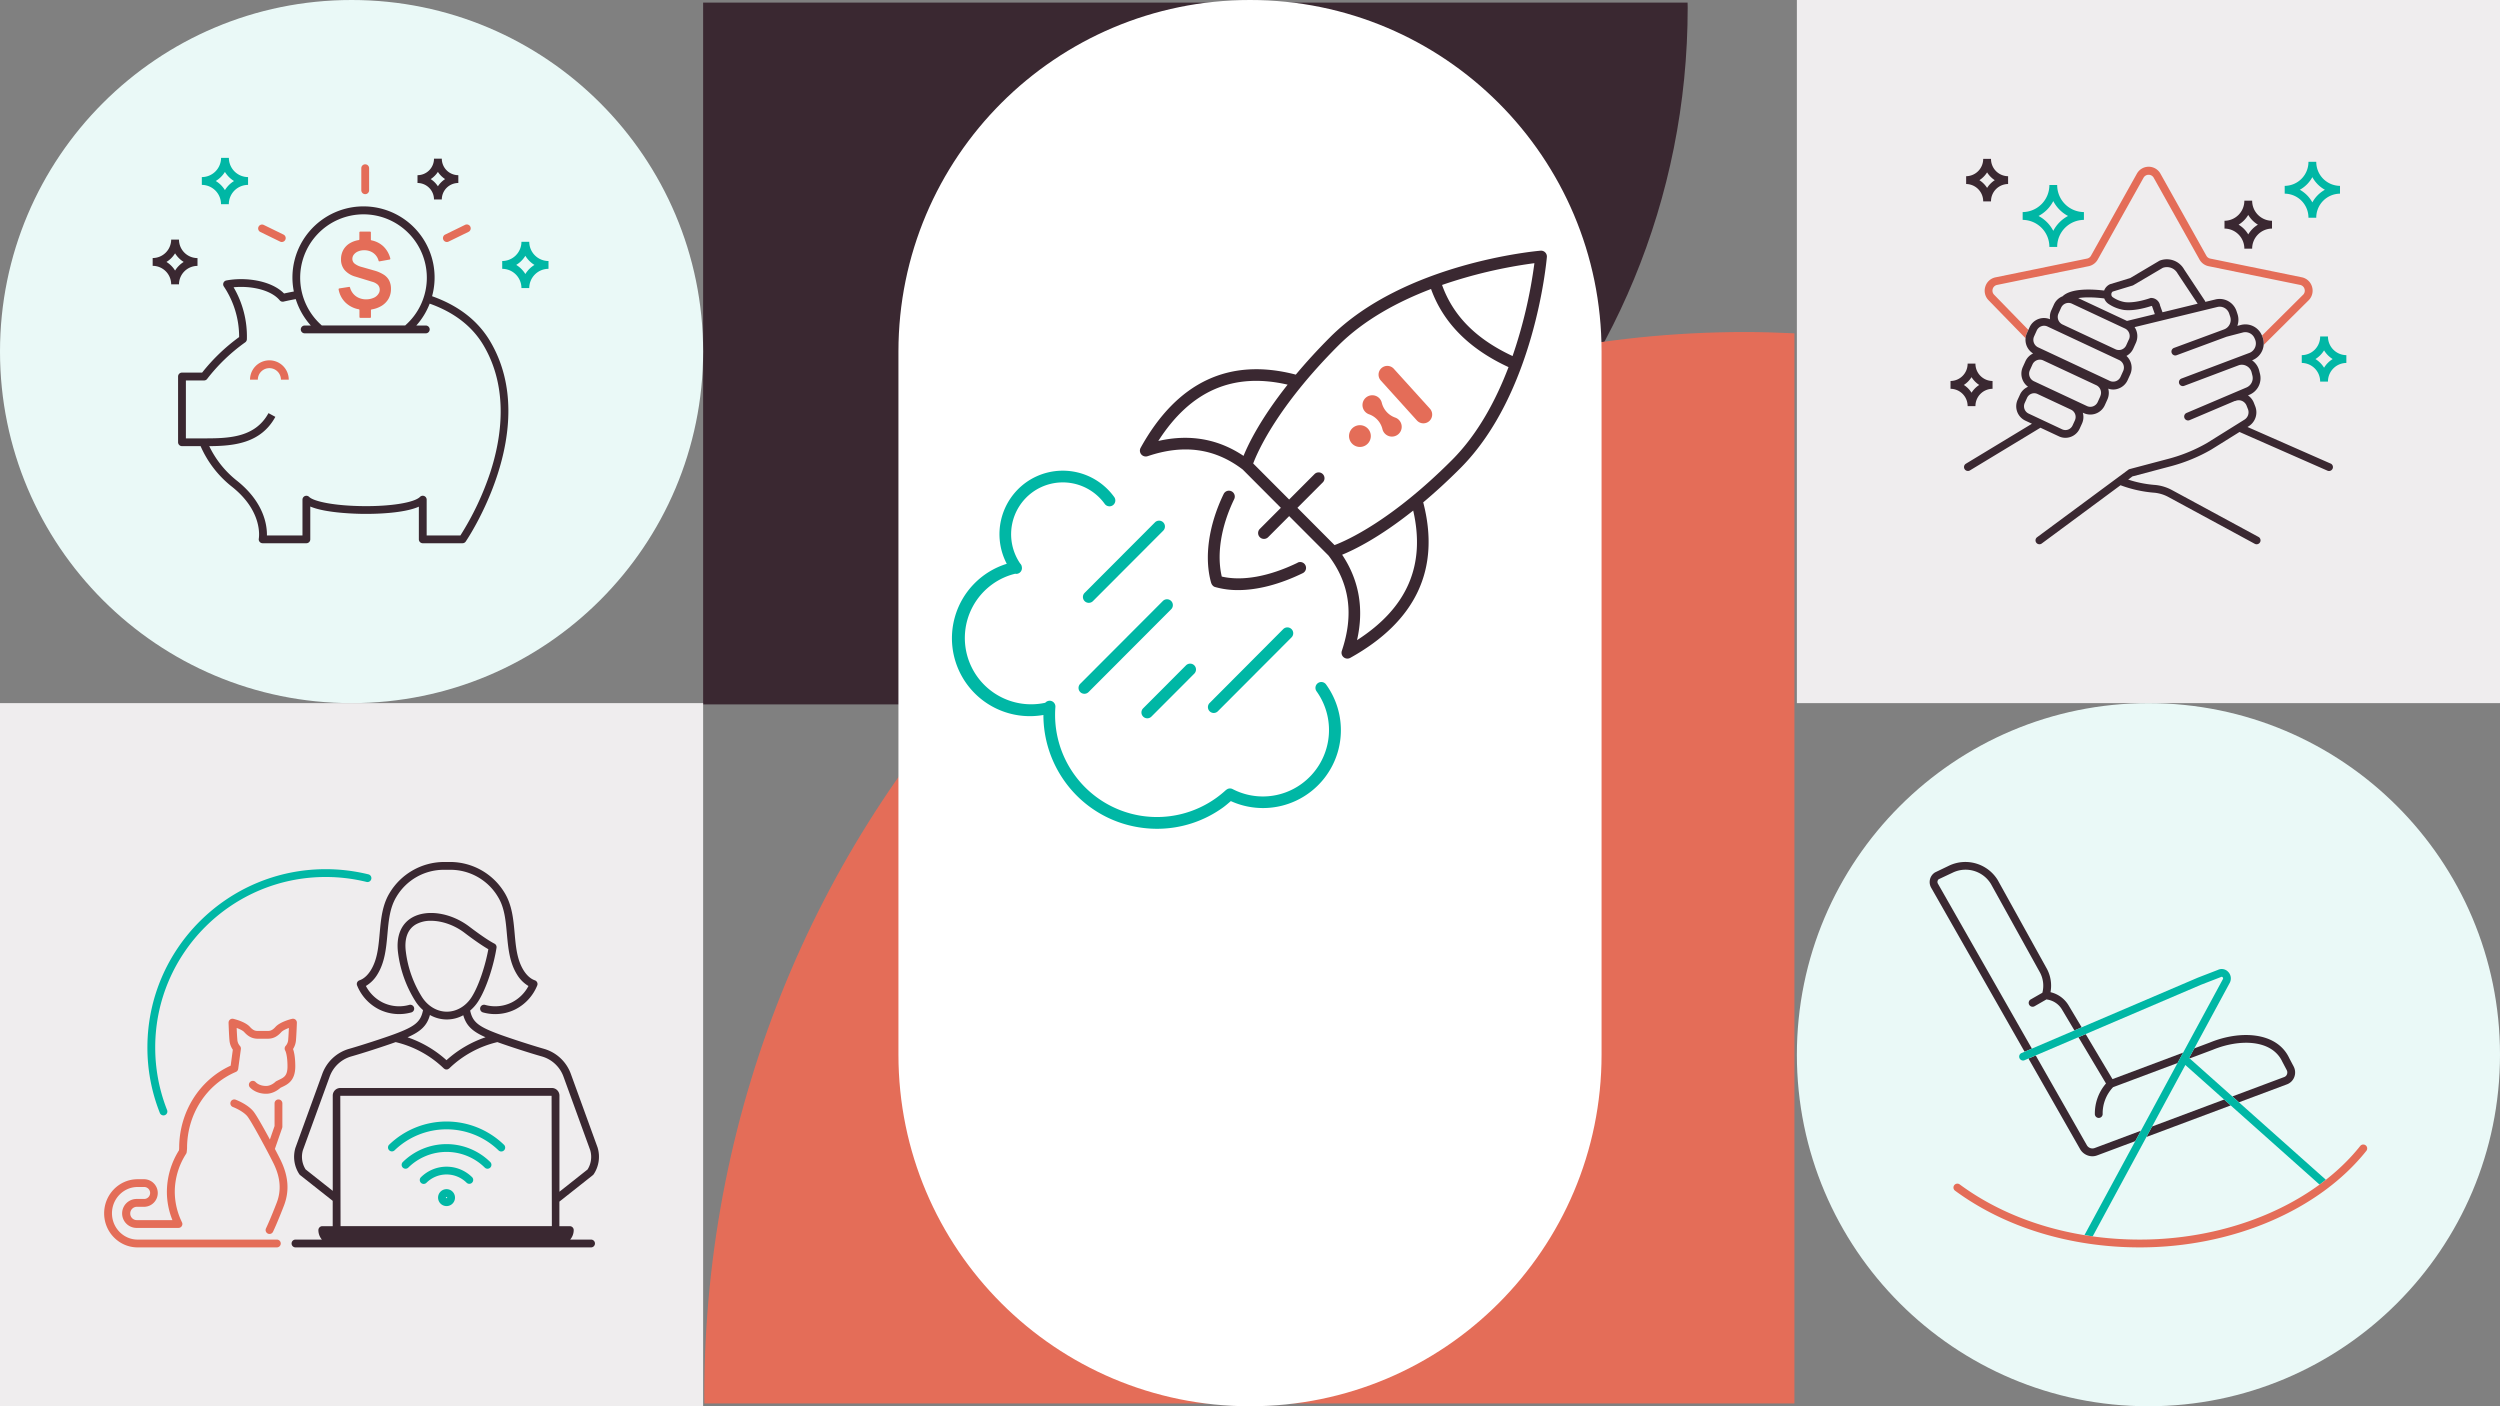
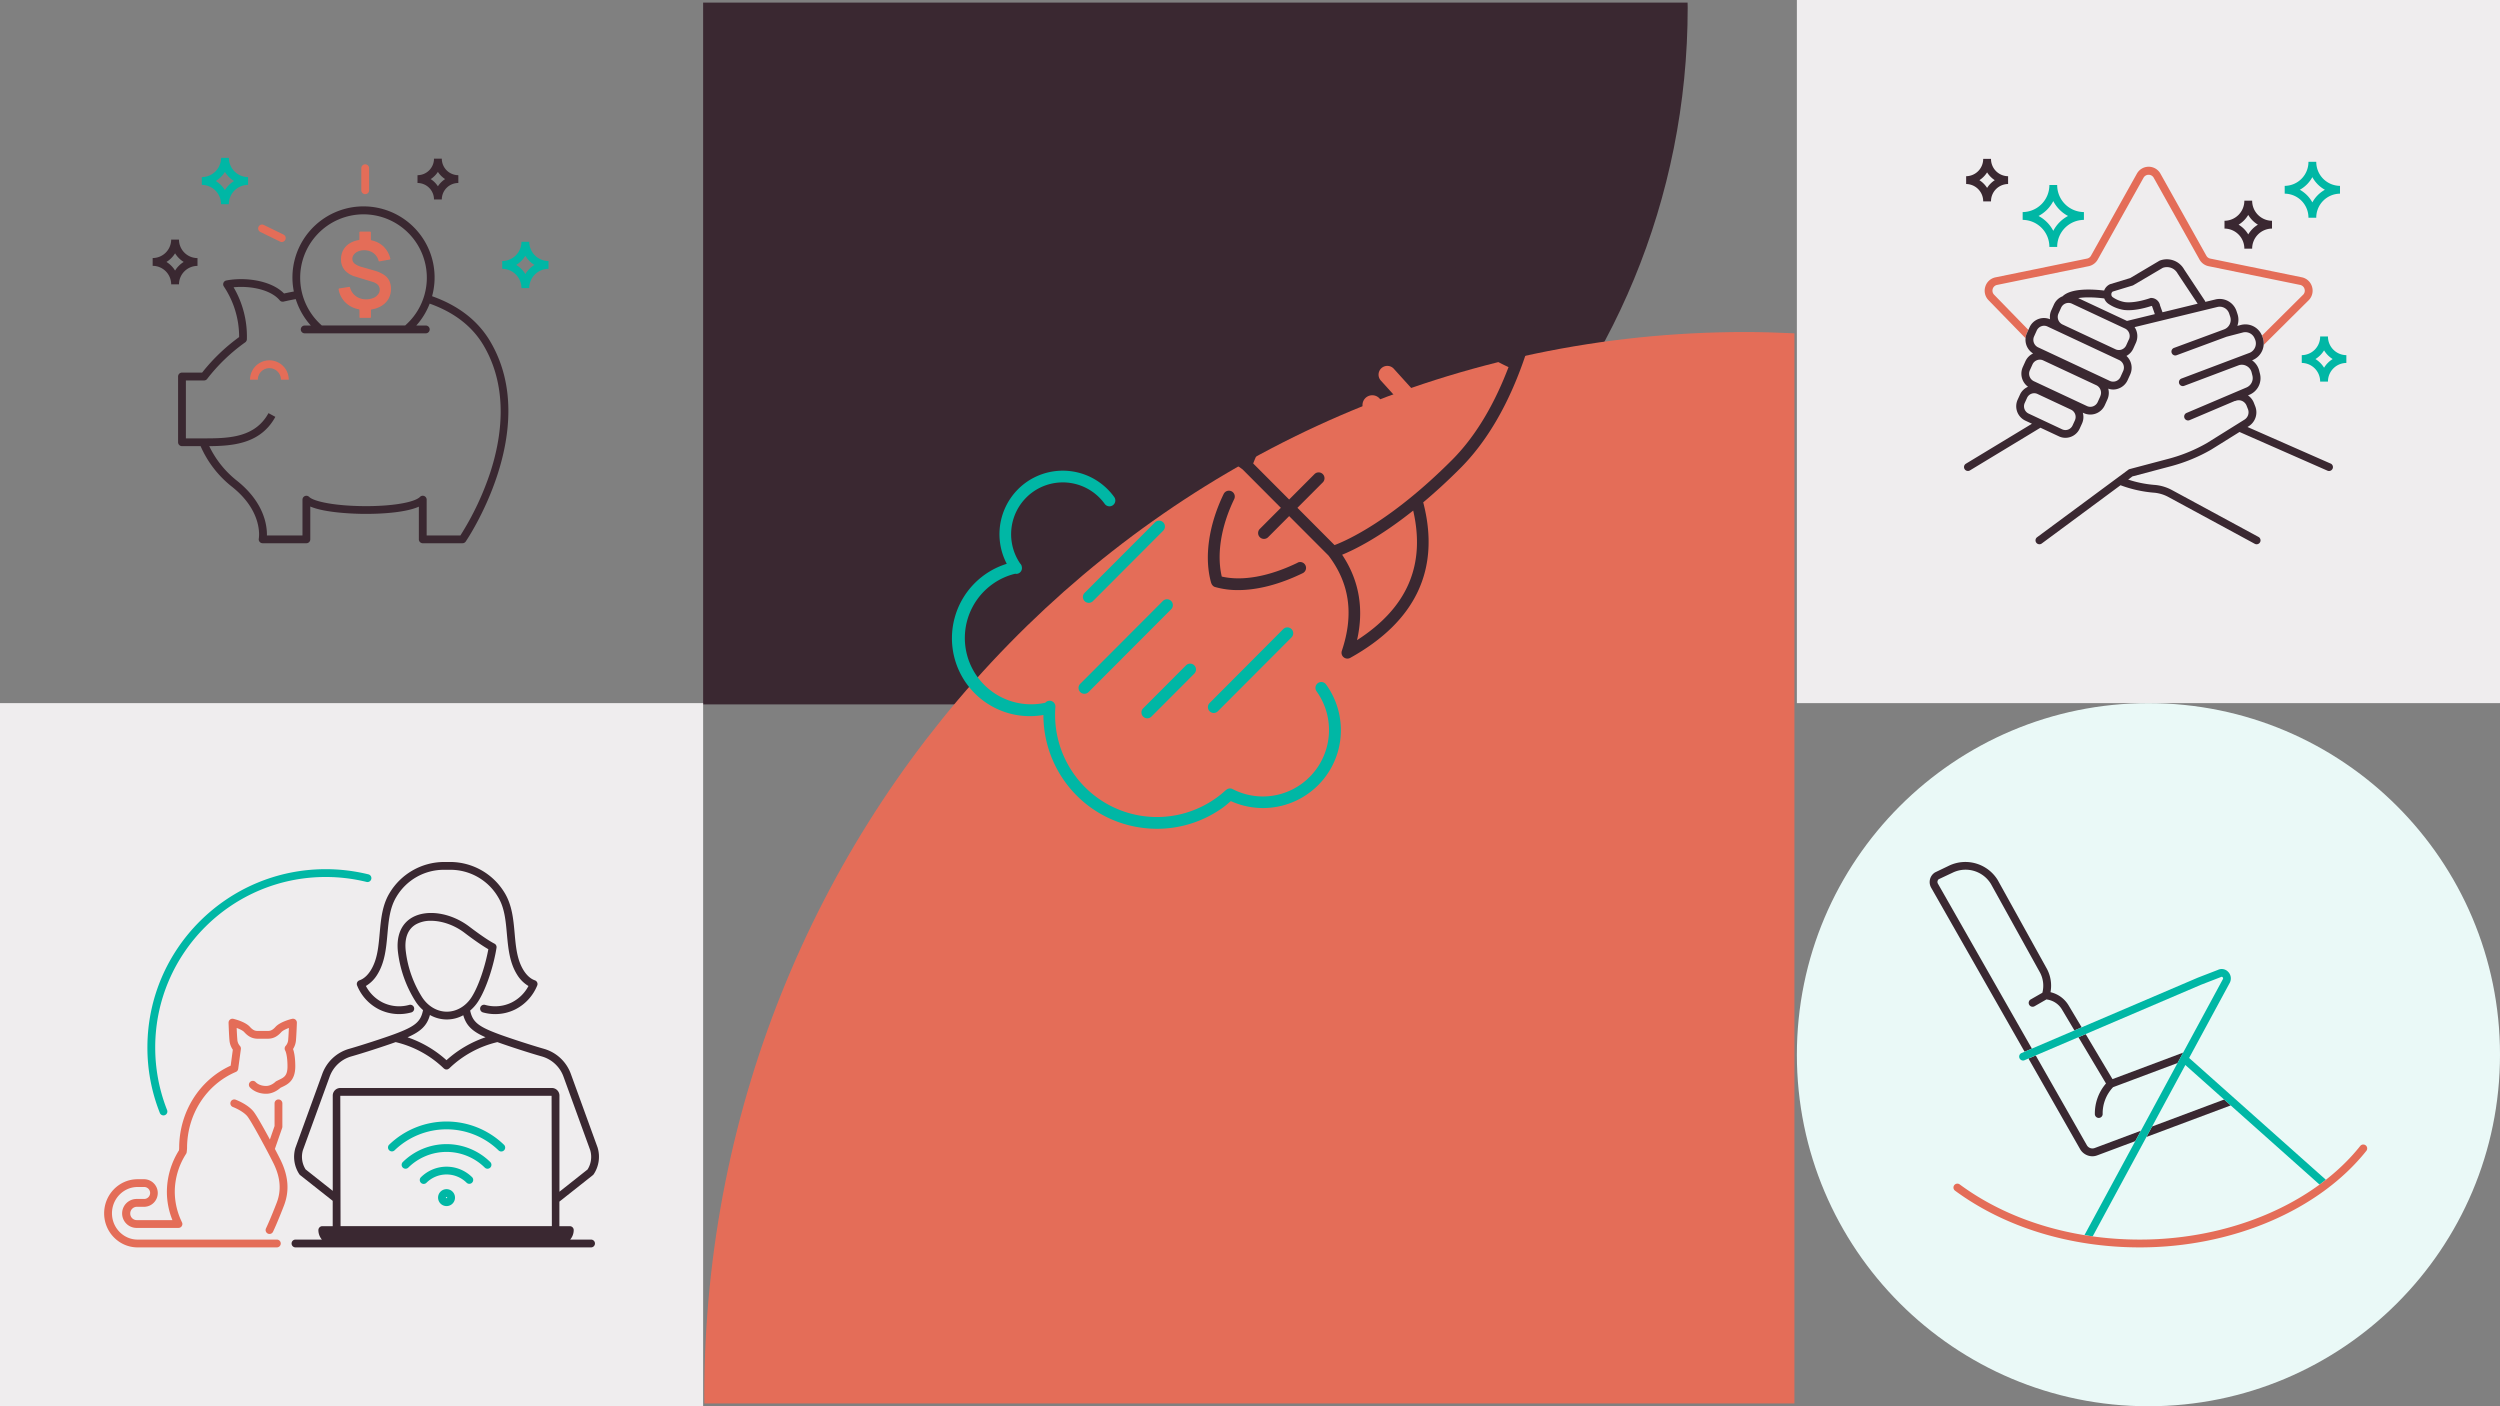
<svg xmlns="http://www.w3.org/2000/svg" id="Ebene_3" data-name="Ebene 3" viewBox="0 0 1920 1080">
  <rect x="0" y="0" width="1920" height="1080" fill="#808080" stroke="none" />
  <defs>
    <style>.cls-1{fill:#3a2831;}.cls-2{fill:#e46d58;}.cls-3{fill:#eaf9f7;}.cls-4{fill:#00b7a5;}.cls-5{fill:#efedee;}.cls-6{fill:#fff;}</style>
  </defs>
  <path class="cls-1" d="M1296.06,2H540V541H746.85v.24c8.24.39,16.52.64,24.86.64,289.64,0,524.44-240.08,524.44-536.25C1296.15,4.41,1296.07,3.22,1296.06,2Z" />
  <path class="cls-2" d="M541,1077.88h837.11V256c-12.56-.6-25.19-1-37.89-1-441.47,0-799.35,365.94-799.35,817.35C540.85,1074.2,541,1076,541,1077.88Z" />
-   <circle class="cls-3" cx="270" cy="270" r="270" />
  <path class="cls-2" d="M221.76,291.61h-6a8.87,8.87,0,0,0-17.74,0h-6a14.87,14.87,0,0,1,29.74,0Z" />
  <path class="cls-2" d="M298.44,229.37a15.38,15.38,0,0,1-5.39,5.52,21,21,0,0,1-7.65,2.76.61.61,0,0,0-.51.59v5.26a.61.61,0,0,1-.61.62h-7.6a.62.62,0,0,1-.62-.62v-5.37a.62.62,0,0,0-.5-.6,19.65,19.65,0,0,1-10.33-5.28,18.53,18.53,0,0,1-5.18-10,.63.63,0,0,1,.52-.74l7.55-1.18a.61.61,0,0,1,.68.45,12.41,12.41,0,0,0,2.32,4.6,11.63,11.63,0,0,0,4.36,3.35,13.75,13.75,0,0,0,5.71,1.17,14,14,0,0,0,5.35-1,8.21,8.21,0,0,0,4.67-4.23,4,4,0,0,0,.29-1,5.52,5.52,0,0,0-1.29-4.93,10.45,10.45,0,0,0-4.47-2.38L273,212.46a17,17,0,0,1-8.28-5,12.41,12.41,0,0,1-2.82-8.26,14.77,14.77,0,0,1,1.7-7.14,13.9,13.9,0,0,1,4.89-5.14,18.72,18.72,0,0,1,7-2.53.61.61,0,0,0,.51-.6V178.5a.62.62,0,0,1,.62-.62h7.6a.61.61,0,0,1,.61.62V184a.62.62,0,0,0,.5.6,18.4,18.4,0,0,1,9.29,4.8,19.48,19.48,0,0,1,5.15,9.15.64.64,0,0,1-.5.78l-7.82,1.4a.61.61,0,0,1-.7-.47,10.53,10.53,0,0,0-5.84-7,12.24,12.24,0,0,0-5.17-1.08,11.83,11.83,0,0,0-4.63.87,8,8,0,0,0-3.28,2.38,5.28,5.28,0,0,0-1.21,3.39,4.66,4.66,0,0,0,1.74,3.66,15,15,0,0,0,5.51,2.57l9.49,2.71a26.73,26.73,0,0,1,7.42,3.23,11.7,11.7,0,0,1,4.16,4.56,14.15,14.15,0,0,1,1.32,6.34A15.2,15.2,0,0,1,298.44,229.37Z" />
  <path class="cls-1" d="M376.57,262.33c-9.4-16-24.48-27.67-44.73-34.84a54.59,54.59,0,1,0-106.17-3.61c-3.38.63-6,1.17-7.52,1.52-9.92-10.12-29.9-12.76-44.34-10A3,3,0,0,0,171.9,220a69.57,69.57,0,0,1,11.75,38.87,144,144,0,0,0-28.42,27.29H139.76a3,3,0,0,0-3,3v50.47a3,3,0,0,0,3,3h14.3a80.87,80.87,0,0,0,23.61,30.8c24.5,19.15,21.23,39.39,21.09,40.23a3,3,0,0,0,3,3.55H235.3a3,3,0,0,0,3-3v-25.2c12,5.14,35.84,5.62,41.2,5.66,7.6.05,30.32-.24,42.18-5.55v25.09a3,3,0,0,0,3,3h30.51a3,3,0,0,0,2.47-1.29C358.25,415.1,416.23,329.77,376.57,262.33Zm-97.38-97.72a48.69,48.69,0,0,1,32.05,85.28l.05.06h-64.2l0-.06a48.7,48.7,0,0,1,32.05-85.28Zm74.39,246.64h-25.9V383.74a3,3,0,0,0-5.13-2.12c-4.34,4.34-21.88,7.25-43,7.09-23.18-.18-38.74-3.7-42.13-7.09a3,3,0,0,0-5.12,2.12v27.51H205c.15-7.52-2-25.64-23.6-42.51a75.37,75.37,0,0,1-20.69-26.09c18.38-.15,39.54-1.9,50.76-22.51l-5.27-2.86c-10.55,19.39-31.8,19.39-50.54,19.39H142.76V292.2h14A3,3,0,0,0,159.1,291a138.36,138.36,0,0,1,29.26-28.12,3,3,0,0,0,1.24-2.3,74.69,74.69,0,0,0-10.2-39.95c13-1.29,28.58,1.81,35.41,10a3,3,0,0,0,3,1s3.5-.85,9.32-1.92A54.8,54.8,0,0,0,238.7,250H234a3,3,0,0,0,0,6h93a3,3,0,0,0,0-6h-7.28A54.78,54.78,0,0,0,330,233.19c18.81,6.69,32.78,17.47,41.43,32.18,19.63,33.38,13.58,71.48,5.06,97.56A218.58,218.58,0,0,1,353.58,411.25Z" />
  <path class="cls-1" d="M137.46,218.39h-6a14.23,14.23,0,0,0-14.21-14.22v-6A14.22,14.22,0,0,0,131.46,184h6a14.23,14.23,0,0,0,14.22,14.21v6A14.24,14.24,0,0,0,137.46,218.39Zm-9.62-17.22a20.36,20.36,0,0,1,6.62,6.63,20.39,20.39,0,0,1,6.63-6.63,20.36,20.36,0,0,1-6.63-6.62A20.33,20.33,0,0,1,127.84,201.17Z" />
  <path class="cls-1" d="M339.31,153.21h-6a12.69,12.69,0,0,0-12.67-12.67v-6a12.69,12.69,0,0,0,12.67-12.68h6A12.7,12.7,0,0,0,352,134.54v6A12.69,12.69,0,0,0,339.31,153.21Zm-8.53-15.67a18.69,18.69,0,0,1,5.53,5.53,18.84,18.84,0,0,1,5.54-5.53,19,19,0,0,1-5.54-5.54A18.84,18.84,0,0,1,330.78,137.54Z" />
  <path class="cls-4" d="M175.74,156.8h-6A14.79,14.79,0,0,0,155,142v-6a14.8,14.8,0,0,0,14.78-14.78h6A14.79,14.79,0,0,0,190.51,136v6A14.79,14.79,0,0,0,175.74,156.8Zm-10-17.77a20.92,20.92,0,0,1,7,7,20.92,20.92,0,0,1,7-7,21,21,0,0,1-7-7A21,21,0,0,1,165.71,139Z" />
  <path class="cls-4" d="M406.47,221.24h-6a14.79,14.79,0,0,0-14.77-14.78v-6a14.79,14.79,0,0,0,14.77-14.77h6a14.79,14.79,0,0,0,14.78,14.77v6A14.8,14.8,0,0,0,406.47,221.24Zm-10-17.78a21,21,0,0,1,7,7,21,21,0,0,1,7-7,20.92,20.92,0,0,1-7-7A20.92,20.92,0,0,1,396.44,203.46Z" />
  <path class="cls-2" d="M280.48,149.12a3,3,0,0,1-3-3V129.19a3,3,0,0,1,6,0v16.93A3,3,0,0,1,280.48,149.12Z" />
-   <path class="cls-2" d="M343.21,185.85a3,3,0,0,1-1.32-5.7l15.22-7.43a3,3,0,1,1,2.63,5.39l-15.22,7.43A2.93,2.93,0,0,1,343.21,185.85Z" />
  <path class="cls-2" d="M216.4,185.85a2.93,2.93,0,0,1-1.31-.31l-15.22-7.43a3,3,0,0,1,2.63-5.39l15.22,7.43a3,3,0,0,1-1.32,5.7Z" />
  <circle class="cls-3" cx="1650" cy="810" r="270" />
  <path class="cls-1" d="M1611.84,858.57h0a3,3,0,0,0,3-3,29.31,29.31,0,0,1,8-20.61l49.51-18.56,4.34-8-54.3,20.36-20.58-34.55-5.57,2.38,21.16,35.53a35.26,35.26,0,0,0-8.55,23.51A3,3,0,0,0,1611.84,858.57Z" />
-   <path class="cls-1" d="M1685.24,805.15l-4,7.32.46.4,17.81-6.68c20.46-8.4,45.32-8,53.32,9.23l3.39,6.44a3.88,3.88,0,0,1,.18,3.18,3.52,3.52,0,0,1-2.07,2.1l-39.87,14.92,5.06,4.51,36.91-13.81a9.6,9.6,0,0,0,5.58-5.58,9.9,9.9,0,0,0-.48-8.11l-3.32-6.31c-9.52-20.48-37.87-21.6-60.9-12.15Z" />
  <polygon class="cls-1" points="1713.21 848.95 1708.14 844.44 1652.79 865.16 1648.45 873.19 1713.21 848.95" />
  <path class="cls-1" d="M1560.47,805.31l-72.12-126.6a2.7,2.7,0,0,1,.6-3.48l10.89-5.12a22.78,22.78,0,0,1,29.2,8.78l37.22,67.2a21.59,21.59,0,0,1,2.28,16.34l-9,5.16a3,3,0,1,0,3,5.2l9.12-5.24,1,.18a15.93,15.93,0,0,1,10.91,7.53l9.58,16.09,5.57-2.38-10-16.78A22,22,0,0,0,1574.79,762a27.51,27.51,0,0,0-3.32-18.93l-37.26-67.26a29.16,29.16,0,0,0-36.92-11.18L1486.12,670a8.73,8.73,0,0,0-3,11.73l71.77,126Z" />
  <path class="cls-1" d="M1610.76,887.29l29.14-10.9,4.34-8-35.58,13.32a4.92,4.92,0,0,1-6-2.26l-39.22-68.86-5.56,2.38,39.57,69.45a11,11,0,0,0,9.5,5.6A10.76,10.76,0,0,0,1610.76,887.29Z" />
  <path class="cls-4" d="M1554.94,814.2l135.38-57.88,15.48-6a.89.89,0,0,1,1.15.19,1.2,1.2,0,0,1,.23,1.46l-106.3,196.57c2.1.34,4.19.67,6.3,1l71.17-131.61,103.08,91.85c1.65-1.21,3.22-2.48,4.82-3.74l-105-93.53,31.19-57.68a7.23,7.23,0,0,0-1.27-8.51,6.72,6.72,0,0,0-7.86-1.42l-15.28,5.9-135.48,57.92a3,3,0,1,0,2.36,5.52Z" />
  <path class="cls-2" d="M1643.38,958c-53.41,0-103.8-15.47-141.9-43.55a3,3,0,1,1,3.56-4.83C1542.11,937,1591.24,952,1643.38,952c69.09,0,133.95-27.54,169.27-71.88a3,3,0,0,1,4.7,3.74C1780.92,929.59,1714.26,958,1643.38,958Z" />
  <rect class="cls-5" x="1380" width="540" height="540" transform="translate(3300 540) rotate(180)" />
  <path class="cls-2" d="M1555.64,259.79a12.28,12.28,0,0,1,1-4l1.12-2.44-26.39-27.11a4.47,4.47,0,0,1-.94-4.41,4.36,4.36,0,0,1,3.3-3l70.32-14.38a10.35,10.35,0,0,0,7-5.11l35.29-63a4.48,4.48,0,0,1,7.61,0l35.28,63a10.37,10.37,0,0,0,7,5.11l70.33,14.38a4.35,4.35,0,0,1,3.28,3,4.39,4.39,0,0,1-.83,4.3l-31.77,31.58.23.53a13.91,13.91,0,0,1,1,6.72l34.88-34.68a10.4,10.4,0,0,0,2.21-10.32,10.29,10.29,0,0,0-7.79-7l-70.33-14.38a4.38,4.38,0,0,1-2.94-2.16l-35.28-63.05a10.35,10.35,0,0,0-18.09,0l-35.28,63.05a4.38,4.38,0,0,1-2.94,2.16L1532.55,213a10.29,10.29,0,0,0-7.79,7,10.42,10.42,0,0,0,2.27,10.39Z" />
  <path class="cls-1" d="M1789.88,356l-63.8-28.07.49-.31a12.63,12.63,0,0,0,5.54-15.34l-1-2.55a12.45,12.45,0,0,0-4.66-6.06l1-.44a13.83,13.83,0,0,0,8.14-16.46l-.61-2.42a13.79,13.79,0,0,0-5.42-7.63l.59-.22a13.89,13.89,0,0,0,7.27-18.2l-.34-.81a13.74,13.74,0,0,0-16.1-7.92l-2.7.7a13.84,13.84,0,0,0,.14-9l-.73-2.22a13.66,13.66,0,0,0-16-9.13l-8,1.93a3,3,0,0,0-.37-.93l-15.9-24a15.24,15.24,0,0,0-18.93-6.71L1636,213.55l-15.45,4.71a8.56,8.56,0,0,0-4.57,4.88c-9-1.08-25-1.95-31.72,4.22,0,0-.07.11-.12.16a12.17,12.17,0,0,0-6.71,6.33l-2,4.42a12.3,12.3,0,0,0-1,6.92,12.11,12.11,0,0,0-15.75,6.21l-2,4.43a12.4,12.4,0,0,0,4.74,15.64,12.19,12.19,0,0,0-5.88,5.93l-2,4.42a12.44,12.44,0,0,0,4,15.22,11.94,11.94,0,0,0-6.19,6l-1.78,3.89a12.22,12.22,0,0,0,5.87,16.12l5.09,2.38-50.71,30.7a3,3,0,0,0,3.1,5.14l54.14-32.78,14.14,6.61a11.82,11.82,0,0,0,5.06,1.14,12.06,12.06,0,0,0,10.94-7.07l1.78-3.9a12,12,0,0,0,.61-8.33l.63.29a12.19,12.19,0,0,0,16.26-6l2-4.43a12.31,12.31,0,0,0,.65-8.32,11.33,11.33,0,0,0,7.92-.09A12.17,12.17,0,0,0,1634,292l2-4.43a12.41,12.41,0,0,0-2.89-14.22,12.18,12.18,0,0,0,5.25-5.62l2-4.43a12.44,12.44,0,0,0-1-12.07l63.67-15.49a7.66,7.66,0,0,1,9,5.16l.74,2.23a7.83,7.83,0,0,1-4.68,9.85l-38.47,14.22a3,3,0,0,0,1,5.81,2.9,2.9,0,0,0,1-.19L1710,258.61l12.52-3.26a7.7,7.7,0,0,1,9,4.47l.35.81a7.86,7.86,0,0,1-4,10.28L1717,275h0l-3.51,1.33h0l-38.11,14.39a3,3,0,0,0,1,5.81,2.81,2.81,0,0,0,1.06-.2l38.1-14.38h0l3.51-1.32a7.48,7.48,0,0,1,6.14.34,7.66,7.66,0,0,1,4,4.85l.61,2.43a7.85,7.85,0,0,1-4.63,9.39l-45.9,19.51a3,3,0,0,0,1.17,5.76,3.07,3.07,0,0,0,1.18-.24L1716.19,308a2.9,2.9,0,0,0,.77-.14,6.43,6.43,0,0,1,5,.09,6.64,6.64,0,0,1,3.52,3.87l1,2.54a6.67,6.67,0,0,1-3,8.09L1695,340.22a121.66,121.66,0,0,1-29.43,12.09l-30.51,8.08-70.57,52.2a3,3,0,0,0,1.78,5.41,3,3,0,0,0,1.79-.59l60.5-44.75a95,95,0,0,0,25.35,5.7,28,28,0,0,1,11.45,3.36l66.3,35.92a3,3,0,0,0,1.42.36,3,3,0,0,0,1.44-5.64l-66.3-35.91a33.82,33.82,0,0,0-13.89-4.07,85.93,85.93,0,0,1-19.9-4.07l3.27-2.42,29.41-7.79a127.74,127.74,0,0,0,31-12.73l21.83-13.61,67.55,29.72a3,3,0,0,0,2.41-5.5Zm-167.23-132.1,15.46-4.7L1661,205.71a9.34,9.34,0,0,1,11.41,4.35l15.39,23.19-27,6.57-1.85-5.13a7,7,0,0,0-6.66-5.86h-.58l-.54.2c-.11,0-11.08,4-19.22,3a23.46,23.46,0,0,1-9.19-3.66,2.62,2.62,0,0,1-1.24-2.43v0A2.48,2.48,0,0,1,1622.65,223.88Zm-6.56,5.34a8.52,8.52,0,0,0,3.46,4.29,29.2,29.2,0,0,0,11.64,4.52c8.31,1,18.39-2.15,21.23-3.11a1,1,0,0,1,.56.8l1.93,5.52-21.39,5.21-37.45-17.53C1601.22,228.12,1608.21,228.21,1616.09,229.22Zm-22.57,93.59-1.78,3.9a6.1,6.1,0,0,1-3.43,3.19,6,6,0,0,1-4.58-.2L1558,317.64a6.2,6.2,0,0,1-3-8.18l1.78-3.9a6.07,6.07,0,0,1,3.43-3.19,5.88,5.88,0,0,1,4.58.2l25.76,12.05A6.2,6.2,0,0,1,1593.52,322.81Zm19.52-18.5-2,4.43a6.25,6.25,0,0,1-3.54,3.29,6.12,6.12,0,0,1-4.73-.2L1562,292.76a6.4,6.4,0,0,1-3.06-8.44l2-4.43a6.22,6.22,0,0,1,3.54-3.29,6,6,0,0,1,2.12-.39,6.09,6.09,0,0,1,2.6.59L1610,295.87A6.39,6.39,0,0,1,1613,304.31ZM1630.57,285l-2,4.43a6.23,6.23,0,0,1-3.53,3.29,6.12,6.12,0,0,1-4.73-.2l-55.1-25.79a6.39,6.39,0,0,1-3-8.44l2-4.43a6.27,6.27,0,0,1,3.54-3.3,6.07,6.07,0,0,1,4.73.21l55.1,25.79A6.39,6.39,0,0,1,1630.57,285Zm4.39-24.28-2,4.43a6.27,6.27,0,0,1-3.54,3.3,6.16,6.16,0,0,1-4.73-.21l-40.74-19.06a6.41,6.41,0,0,1-3-8.45l2-4.43a6.22,6.22,0,0,1,3.54-3.29,6.09,6.09,0,0,1,4.72.2l40.74,19.07A6.39,6.39,0,0,1,1635,260.76Z" />
  <path class="cls-1" d="M1723.66,191h6a15.37,15.37,0,0,1,15.24-15.45v-6a15.37,15.37,0,0,1-15.24-15.46h-6a15.37,15.37,0,0,1-15.24,15.46v6A15.37,15.37,0,0,1,1723.66,191Zm3-25.93a21.6,21.6,0,0,0,7.42,7.48,21.57,21.57,0,0,0-7.42,7.47,21.49,21.49,0,0,0-7.42-7.47A21.51,21.51,0,0,0,1726.66,165.05Z" />
  <path class="cls-1" d="M1523.09,154.66h6a13.25,13.25,0,0,1,13.13-13.33v-6A13.25,13.25,0,0,1,1529.09,122h-6A13.25,13.25,0,0,1,1510,135.33v6A13.25,13.25,0,0,1,1523.09,154.66Zm3-22.28a19.36,19.36,0,0,0,5.9,6,19.25,19.25,0,0,0-5.9,5.95,19.39,19.39,0,0,0-5.91-5.95A19.5,19.5,0,0,0,1526.09,132.38Z" />
-   <path class="cls-1" d="M1517.14,311.93a13.25,13.25,0,0,1,13.14-13.33v-6a13.25,13.25,0,0,1-13.14-13.34h-6A13.26,13.26,0,0,1,1498,292.6v6a13.25,13.25,0,0,1,13.14,13.33Zm-3-22.28a19.39,19.39,0,0,0,5.91,6,19.18,19.18,0,0,0-5.91,5.95,19.29,19.29,0,0,0-5.91-5.95A19.5,19.5,0,0,0,1514.14,289.65Z" />
  <path class="cls-4" d="M1579.92,189.67h-6a20.68,20.68,0,0,0-20.52-20.8v-6a20.68,20.68,0,0,0,20.52-20.81h6a20.69,20.69,0,0,0,20.53,20.81v6A20.69,20.69,0,0,0,1579.92,189.67Zm-14.33-23.8a26.77,26.77,0,0,1,11.33,11.43,26.84,26.84,0,0,1,11.34-11.43,26.9,26.9,0,0,1-11.34-11.43A26.82,26.82,0,0,1,1565.59,165.87Z" />
-   <path class="cls-4" d="M1787.88,293.08h-6a14.25,14.25,0,0,0-14.13-14.33v-6a14.24,14.24,0,0,0,14.13-14.33h6A14.23,14.23,0,0,0,1802,272.75v6A14.24,14.24,0,0,0,1787.88,293.08Zm-9.62-17.33a20.55,20.55,0,0,1,6.62,6.66,20.33,20.33,0,0,1,6.61-6.66,20.23,20.23,0,0,1-6.61-6.66A20.45,20.45,0,0,1,1778.26,275.75Z" />
+   <path class="cls-4" d="M1787.88,293.08h-6a14.25,14.25,0,0,0-14.13-14.33v-6a14.24,14.24,0,0,0,14.13-14.33h6A14.23,14.23,0,0,0,1802,272.75v6A14.24,14.24,0,0,0,1787.88,293.08Zm-9.62-17.33a20.55,20.55,0,0,1,6.62,6.66,20.33,20.33,0,0,1,6.61-6.66,20.23,20.23,0,0,1-6.61-6.66A20.45,20.45,0,0,1,1778.26,275.75" />
  <path class="cls-4" d="M1778.89,167.23h-6a18.39,18.39,0,0,0-18.24-18.49v-6a18.38,18.38,0,0,0,18.24-18.49h6a18.38,18.38,0,0,0,18.23,18.49v6A18.39,18.39,0,0,0,1778.89,167.23Zm-12.62-21.49a24.59,24.59,0,0,1,9.62,9.7,24.52,24.52,0,0,1,9.62-9.7,24.5,24.5,0,0,1-9.62-9.69A24.56,24.56,0,0,1,1766.27,145.74Z" />
  <rect class="cls-5" y="540" width="540" height="540" />
  <path class="cls-4" d="M374.41,897.58a3,3,0,0,1-2.11-.87,41.82,41.82,0,0,0-58.72,0,3,3,0,1,1-4.23-4.26,47.85,47.85,0,0,1,67.18,0,3,3,0,0,1-2.12,5.13Zm-11.86,10.71a3,3,0,0,0,0-4.24,27.91,27.91,0,0,0-39.2,0,3,3,0,1,0,4.23,4.25,21.89,21.89,0,0,1,30.74,0,3,3,0,0,0,4.24,0ZM349.44,919.8a6.5,6.5,0,1,0-6.5,6.47A6.49,6.49,0,0,0,349.44,919.8Zm-6,0c0,.52-1,.51-1,0a.48.48,0,0,1,.5-.47A.49.49,0,0,1,343.44,919.8Zm-40.37-36.38a57.42,57.42,0,0,1,79.74,0,3,3,0,1,0,4.19-4.29,63.42,63.42,0,0,0-88.13,0,3,3,0,0,0,0,4.24,2.94,2.94,0,0,0,2.14.91A3,3,0,0,0,303.07,883.42Z" />
  <path class="cls-1" d="M291.16,775.25a34.85,34.85,0,0,0,24.76,2.28,3,3,0,0,0-1.65-5.77,28.7,28.7,0,0,1-20.44-1.88A29.49,29.49,0,0,1,281,757.22a25.43,25.43,0,0,0,8.82-8.85c5.8-9.36,6.79-20.42,7.75-31.11.92-10.37,1.8-20.16,6.87-28.5A42.34,42.34,0,0,1,340.86,668H346a42.47,42.47,0,0,1,36.55,21c4.94,8.13,5.82,17.92,6.74,28.29,1,10.69,1.94,21.75,7.75,31.11a25.52,25.52,0,0,0,8.82,8.85A29.49,29.49,0,0,1,393,769.88a28.7,28.7,0,0,1-20.44,1.88,3,3,0,0,0-1.65,5.77,34.08,34.08,0,0,0,9.37,1.3,34.66,34.66,0,0,0,15.39-3.58,35.48,35.48,0,0,0,16.92-18.41,2.94,2.94,0,0,0-.06-2.36,3,3,0,0,0-1.75-1.59c-4.1-1.41-7-5-8.67-7.69-5.05-8.14-5.94-18-6.87-28.47-.95-10.6-1.93-21.55-7.72-31.08A48.93,48.93,0,0,0,346,662h-5.13a49,49,0,0,0-41.68,23.86c-5.67,9.32-6.64,20.27-7.59,30.86s-1.81,20.34-6.87,28.49c-1.69,2.72-4.57,6.27-8.68,7.68a3,3,0,0,0-1.75,1.59,3,3,0,0,0-.05,2.36A35.44,35.44,0,0,0,291.16,775.25Z" />
  <path class="cls-1" d="M453.91,952h-16a11.27,11.27,0,0,0,2.7-7.3,3,3,0,0,0-3-3h-8V922.82s.09,0,.12-.07l25.6-20.25a3.05,3.05,0,0,0,.64-.7,24.29,24.29,0,0,0,3-20.44l-20.5-56.43a31,31,0,0,0-20.65-19.42c-9-2.54-26.39-8.19-34.54-11.2-16-5.92-20.37-9.42-22.19-18.22a31.44,31.44,0,0,0,6.14-7c6.66-10.38,12.14-28.6,14.1-41.24a3,3,0,0,0-1.6-3.14c-6.73-3.41-19.18-13-19.32-13.09-14-10.65-32.45-13.55-44-6.9-8.52,4.94-12.32,14.55-10.7,27.07a91.27,91.27,0,0,0,13.42,37.3,31.84,31.84,0,0,0,5.76,6.68c-1.78,9-6,12.55-22.25,18.54-8.14,3-25.57,8.66-34.54,11.2a31,31,0,0,0-20.65,19.42l-20.57,56.6a24.24,24.24,0,0,0,3,20.27,3.05,3.05,0,0,0,.64.7l25,19.74V941.7h-8a3.06,3.06,0,0,0-3,3.07,11.19,11.19,0,0,0,2.69,7.23H226.93a3,3,0,0,0,0,6h227a3,3,0,1,0,0-6ZM311.7,731c-1.32-10.11,1.36-17.41,7.75-21.1A23,23,0,0,1,331,707.17c8.32,0,17.92,3.25,25.74,9.21.48.37,11,8.44,18.3,12.62-2.09,11.65-7.09,27.83-12.87,36.85-4.47,7-11.57,11.12-19,11.12s-14.52-4.16-19-11.12A85.17,85.17,0,0,1,311.7,731Zm18.49,48.51a26.19,26.19,0,0,0,25.61.19c2.3,8.16,7.15,12.52,17.1,16.91a86.1,86.1,0,0,0-30,17.61A86,86,0,0,0,313,796.65C323.06,792.21,327.91,787.82,330.19,779.53ZM234.71,898.1a18.15,18.15,0,0,1-2.1-14.69L253.13,827a24.94,24.94,0,0,1,16.64-15.66c9-2.55,25.42-7.87,34.08-11a79.61,79.61,0,0,1,37,20.21,2.94,2.94,0,0,0,.6.39c.12.06.22.16.35.22a3.1,3.1,0,0,0,1.12.22,3.2,3.2,0,0,0,1.13-.22c.12-.06.22-.16.34-.22a3.31,3.31,0,0,0,.61-.39,79.37,79.37,0,0,1,37-20.21c8.67,3.15,25.15,8.49,34.11,11A25,25,0,0,1,432.81,827l20.45,56.28a18.21,18.21,0,0,1-2,14.87l-21.61,17.1V841.44a5.84,5.84,0,0,0-5.79-5.87H261.34a5.83,5.83,0,0,0-5.79,5.87v73.15Zm26.63-56.53H423.62l.21,100.12H261.55Z" />
  <path class="cls-2" d="M211.12,882.37l5.57-16.09a2.93,2.93,0,0,0,.17-1V847.37a3,3,0,0,0-6,0V864.8l-3.59,10.35c-4.76-8.84-10.06-18.24-12.37-21.25-4.4-5.74-13.54-9.2-13.92-9.34a3,3,0,0,0-2.11,5.62c2.19.82,8.49,3.75,11.27,7.37,3.59,4.69,17.07,29.92,20.28,36.66,5,10.52,5.69,20.18,2.08,29.53-5.22,13.49-8.18,19.58-8.21,19.64a3,3,0,0,0,1.38,4,2.92,2.92,0,0,0,1.31.3,3,3,0,0,0,2.7-1.68c.12-.25,3.09-6.34,8.41-20.11,4.24-11,3.5-22.18-2.26-34.28C215,889.83,213.24,886.42,211.12,882.37Z" />
  <path class="cls-2" d="M228,785.46a3,3,0,0,0-3.69-3c-.94.22-9.23,2.29-12.77,6.24-2.53,2.83-4.27,3.06-6,3.06H198c-1.71,0-3.45-.23-6-3.06-3.54-4-11.83-6-12.77-6.24a3,3,0,0,0-3.69,3c0,.37.28,9,.69,13.49a14.61,14.61,0,0,0,2.58,7.21l-1.65,12.26c-24.09,11-39.56,35.68-39.56,63.31a17.21,17.21,0,0,1-.16,1.75,60.3,60.3,0,0,0-9.27,32.06,58,58,0,0,0,4.25,21.5H104.89a5,5,0,0,1-4.86-5,5.11,5.11,0,0,1,4.86-5.21h6a10.6,10.6,0,0,0,0-21.19h-5.23c-14.16,0-25.68,11.75-25.68,26.2S91.52,958,105.68,958H212.62a3,3,0,0,0,0-6H105.68C94.83,952,86,942.94,86,931.81s8.83-20.2,19.68-20.2h5.23a4.6,4.6,0,0,1,0,9.19h-6a11.12,11.12,0,0,0,0,22.24h32.16a3,3,0,0,0,2.71-4.29,53.48,53.48,0,0,1-5.55-23.21,54.22,54.22,0,0,1,8.68-29.38,3.07,3.07,0,0,0,.45-1.2s.3-2.25.3-3.23c0-25.82,14.72-48.78,37.49-58.49a3,3,0,0,0,1.79-2.36L185,805.65a3.11,3.11,0,0,0-.91-2.58,7.73,7.73,0,0,1-1.81-4.67c-.22-2.38-.4-6.07-.52-8.93,2.35.86,4.76,2,5.84,3.22,3.14,3.5,6.36,5.06,10.45,5.06h7.52c4.09,0,7.32-1.56,10.45-5.06,1.08-1.2,3.49-2.36,5.84-3.22-.12,2.86-.3,6.55-.52,8.93a7.88,7.88,0,0,1-1.76,4.63,3.1,3.1,0,0,0-.52,3.82s1.73,3.08,1.73,12.13c0,7.19-2.65,8.48-6.66,10.41-.68.34-1.37.67-2,1a3.16,3.16,0,0,0-.72.54s-3.11,3.08-7,3.08c-5.37,0-7.85-2.73-8-2.9a3,3,0,0,0-4.63,3.81c.17.21,4.22,5.09,12.64,5.09,5.48,0,9.64-3.37,10.9-4.52.48-.25,1-.49,1.46-.72,4.24-2,10-4.86,10-15.82,0-7-.93-11.08-1.72-13.3a14.78,14.78,0,0,0,2.25-6.73C227.7,794.43,228,785.83,228,785.46Z" />
  <path class="cls-4" d="M125.54,856.63a3,3,0,0,1-2.78-1.9,135.94,135.94,0,0,1-9.55-51c.37-75.24,61.72-136.2,136.88-136.2h.69a137.58,137.58,0,0,1,32.28,4,3,3,0,0,1-1.44,5.82,131.53,131.53,0,0,0-30.87-3.82h-.66c-71.87,0-130.52,58.28-130.88,130.23a130.48,130.48,0,0,0,9.12,48.77,3,3,0,0,1-1.68,3.89A2.88,2.88,0,0,1,125.54,856.63Z" />
-   <path class="cls-6" d="M960,0C810.88,0,690,120.88,690,270V810c0,149.12,120.88,270,270,270s270-120.88,270-270V270C1230,120.88,1109.12,0,960,0Z" />
  <path class="cls-1" d="M1188,197.39a4.5,4.5,0,0,0-4.87-4.86c-4.26.36-104.95,9.64-161.74,66.56-10.14,10.16-18.78,19.72-26.21,28.62-51-13.33-91.12,5.51-119.17,56.2a4.5,4.5,0,0,0,5.38,6.44c27.83-9.4,51.71-6,73,10.23L983.71,390,967.54,406.2a4.5,4.5,0,0,0,6.38,6.36l16.15-16.19,30.25,30.32c16.24,21.35,19.58,45.29,10.2,73.19a4.51,4.51,0,0,0,6.45,5.37c50.57-28.11,69.37-68.3,56.06-119.44,8.88-7.46,18.42-16.12,28.57-26.29C1178.38,302.6,1187.62,201.66,1188,197.39Zm-26.33,76.06c-27.92-13-45.71-30.89-54.17-54.6a365.68,365.68,0,0,1,70.92-16.73A367.61,367.61,0,0,1,1161.65,273.45ZM889.57,338.67C914.36,300,947,285.78,988.9,295.41c-20.85,26.33-30.2,45.65-33.86,54.71C935.57,337.08,913.65,333.16,889.57,338.67Zm152.62,153c5.51-24.12,1.6-46.11-11.43-65.63,9-3.67,28.31-13,54.58-33.93C1094.93,434.09,1080.8,466.82,1042.19,491.65Zm-17.22-73L996.42,390l19.49-19.53a4.5,4.5,0,0,0-6.38-6.35l-19.47,19.51-27.61-27.68c3.46-9.2,18.59-43.68,65.3-90.5,20-20,46.1-33.89,71.29-43.5,9.31,25.92,29.31,46.07,59.51,60-9.58,25.18-23.43,51.29-43.33,71.24C1068.54,400,1034.17,415.13,1025,418.61Z" />
  <path class="cls-1" d="M996.58,432.17c-21.85,10.61-42.37,14.29-58.26,10.63-4-17-.63-38.43,9.55-59.49a4.5,4.5,0,0,0-8.11-3.91c-11.62,24.06-15.1,49-9.54,68.42a4.83,4.83,0,0,0,.27.56,3.71,3.71,0,0,0,.26.53,3.82,3.82,0,0,0,.75.9c.1.1.18.22.29.31a4.58,4.58,0,0,0,1.44.74l.08,0a63.14,63.14,0,0,0,17.54,2.33c15,0,32-4.4,49.66-13a4.5,4.5,0,0,0-3.93-8.1Z" />
  <path class="cls-4" d="M833,461.67a4.51,4.51,0,0,0,6.37,0l54.11-54.24a4.5,4.5,0,0,0-6.37-6.35L833,455.31A4.5,4.5,0,0,0,833,461.67Z" />
  <path class="cls-4" d="M829.63,525.15a4.5,4.5,0,0,0,6.37,6.36l63.56-63.71a4.5,4.5,0,0,0-6.37-6.35Z" />
  <path class="cls-4" d="M877.94,550.34a4.48,4.48,0,0,0,6.36,0l32.8-32.88a4.5,4.5,0,1,0-6.37-6.35L877.93,544A4.49,4.49,0,0,0,877.94,550.34Z" />
  <path class="cls-4" d="M932.13,547.57a4.44,4.44,0,0,0,3.18-1.33L992,489.4a4.5,4.5,0,0,0-6.37-6.35L929,539.89a4.5,4.5,0,0,0,3.18,7.68Z" />
  <path class="cls-4" d="M1018.43,525.68a4.5,4.5,0,1,0-7.31,5.25A51.08,51.08,0,0,1,999.61,602a50.49,50.49,0,0,1-53,4h0a4.52,4.52,0,0,0-1.64-.46h0a4.32,4.32,0,0,0-1.64.19h-.08a4.67,4.67,0,0,0-1,.55,4.26,4.26,0,0,0-.55.34,1.05,1.05,0,0,0-.11.07,81.11,81.11,0,0,1-7.35,6,78.06,78.06,0,0,1-109.13-17.76A78.6,78.6,0,0,1,810.54,543a4.49,4.49,0,0,0-4.13-4.84,4.64,4.64,0,0,0-3.67,1.57,50.91,50.91,0,0,1-40.66-91,50,50,0,0,1,17.67-8.12,4.75,4.75,0,0,0,.63.14,4.45,4.45,0,0,0,4.31-5.66c0-.07,0-.14,0-.21a4.43,4.43,0,0,0-1.24-2.15A39.91,39.91,0,0,1,793,378a39.65,39.65,0,0,1,55.43,9,4.5,4.5,0,0,0,7.31-5.25,48.66,48.66,0,0,0-68-11.06A48.92,48.92,0,0,0,773.2,433,59.85,59.85,0,0,0,801.34,549.1a87.58,87.58,0,0,0,16.42,51.09,86.64,86.64,0,0,0,56.8,35.18,88.72,88.72,0,0,0,14.12,1.14A86.46,86.46,0,0,0,939.48,620c2-1.48,3.91-3.13,5.8-4.76a59.81,59.81,0,0,0,73.15-89.55Z" />
  <path class="cls-2" d="M1070.6,283.39a6.73,6.73,0,1,0-10,9l27.57,30.51a6.73,6.73,0,0,0,10-9.05Z" />
  <path class="cls-2" d="M1064.91,316.3a16.06,16.06,0,0,1-3.72-7.07,7.58,7.58,0,0,0-1.72-3.22,7.52,7.52,0,1,0-8.11,12.14,16.1,16.1,0,0,1,10.35,11.41,7.5,7.5,0,0,0,12.33,3.8,7.53,7.53,0,0,0,.54-10.62,7.3,7.3,0,0,0-3.09-2.05,16.11,16.11,0,0,1-6.58-4.39" />
  <path class="cls-2" d="M1038.79,328.7a8.37,8.37,0,1,0,11.83.57,8.43,8.43,0,0,0-11.83-.57" />
</svg>